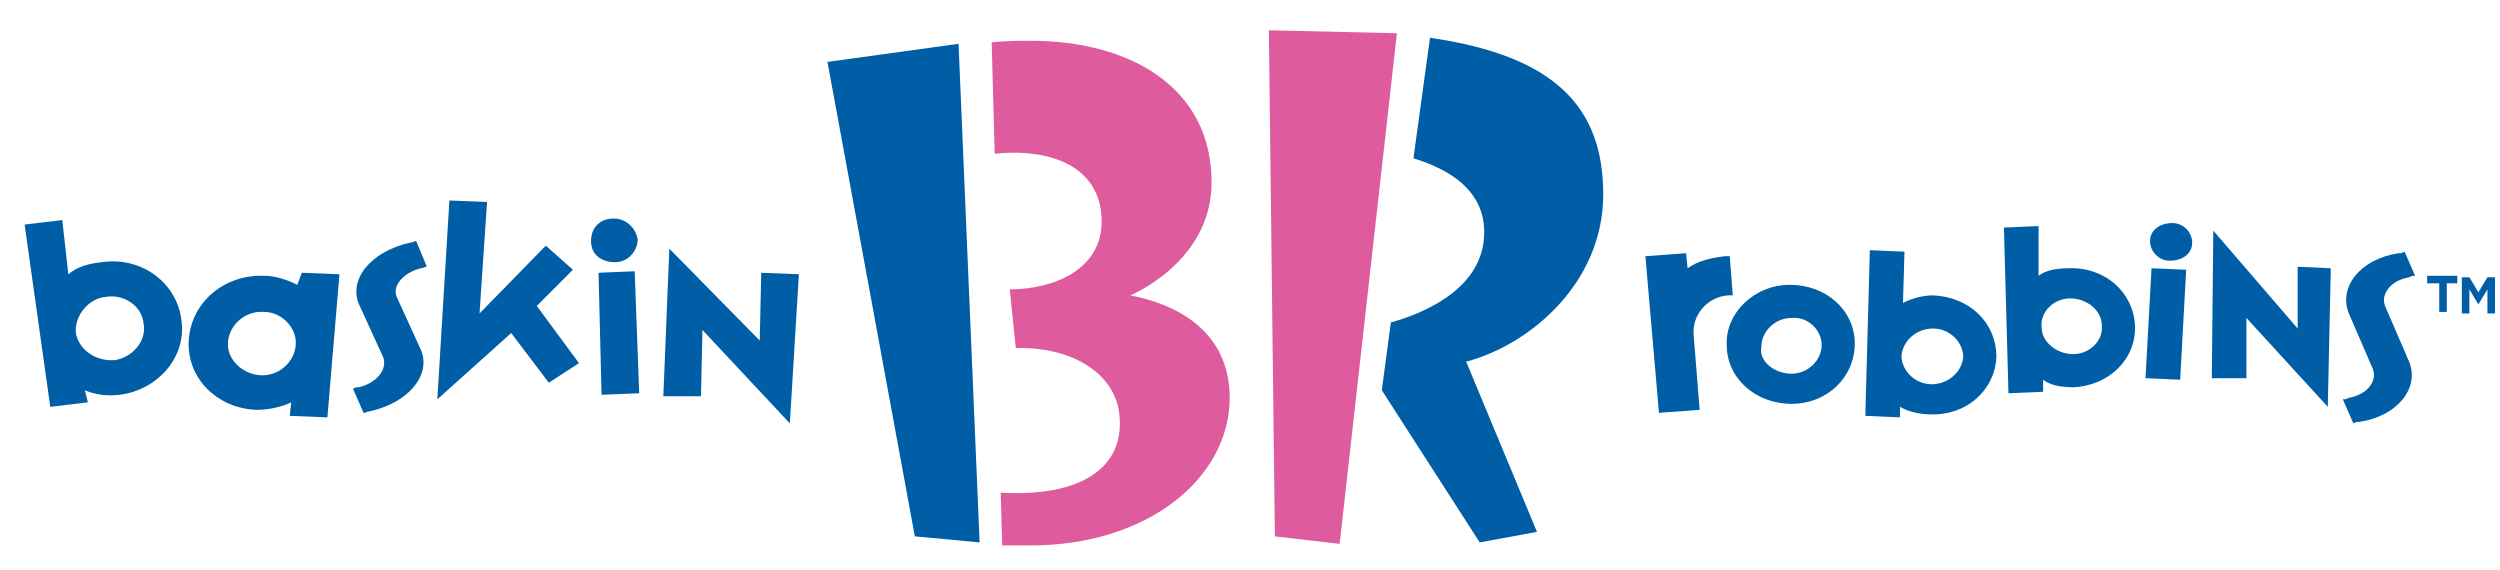
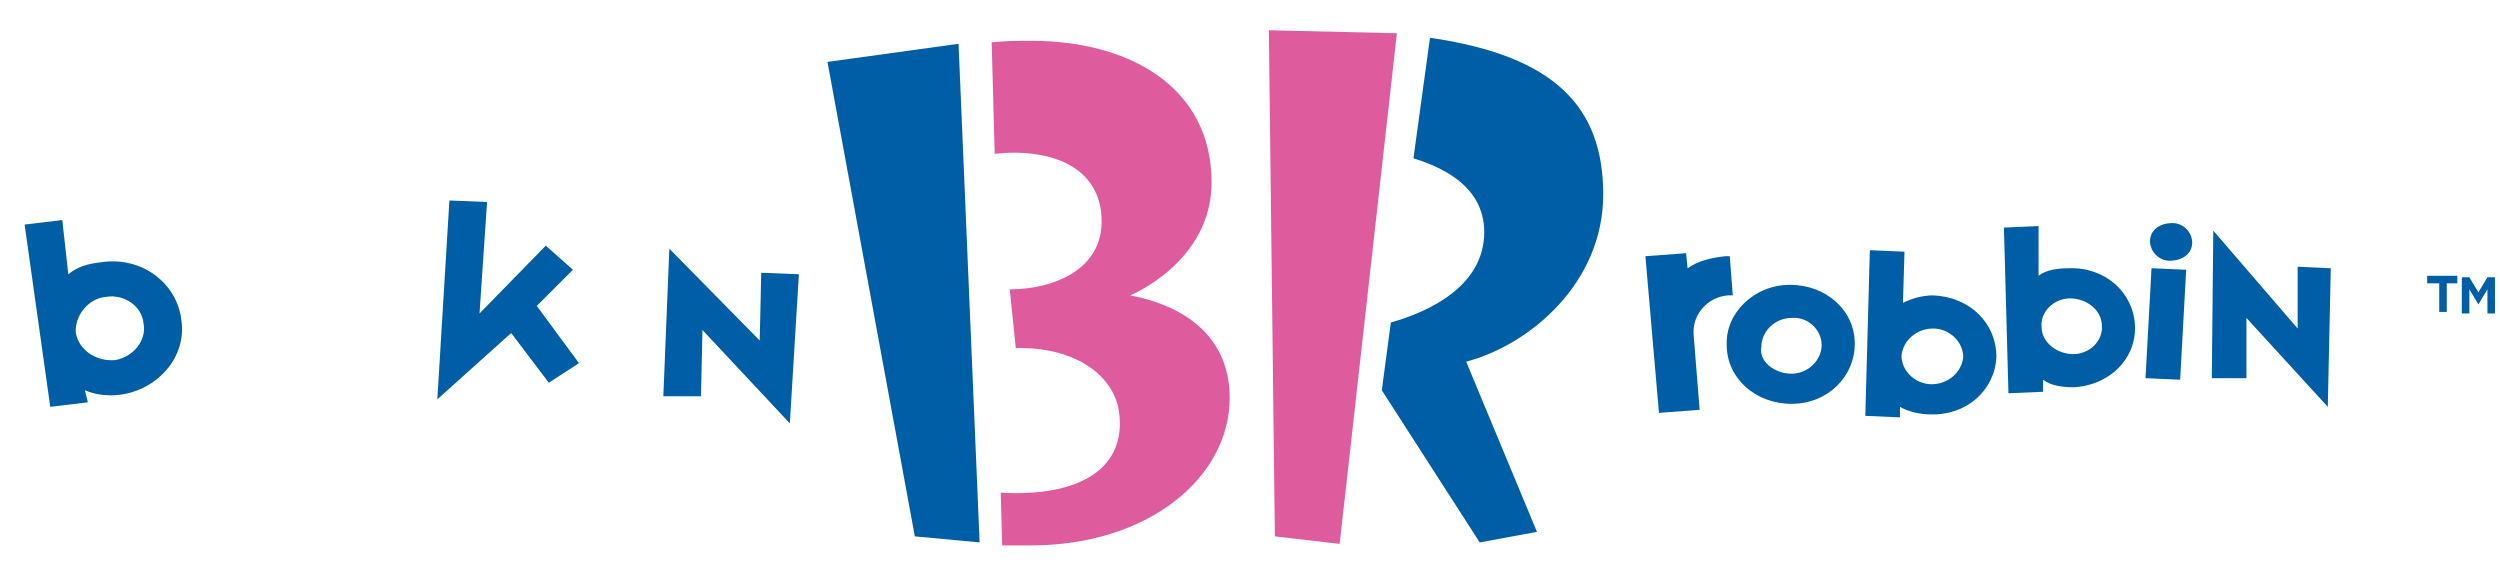
<svg xmlns="http://www.w3.org/2000/svg" width="79" height="18" viewBox="0 0 79 18" fill="none">
  <path d="M50.662 6.144C50.662 3.384 49.139 1.765 45.188 1.194L44.665 5.002C45.426 5.24 46.902 5.811 46.902 7.334C46.902 9.048 45.141 9.857 43.951 10.19L43.665 12.332L46.759 17.14L48.568 16.807L46.331 11.428C48.33 10.904 50.662 8.953 50.662 6.144Z" fill="#005EA6" />
  <path d="M40.096 0.956L40.286 16.949L42.333 17.187L44.142 1.051L40.096 0.956Z" fill="#DE5B9E" />
  <path d="M35.716 9.334C35.716 9.334 38.286 8.286 38.286 5.764C38.286 2.765 35.716 1.289 32.575 1.289C32.194 1.289 31.813 1.289 31.337 1.337L31.432 4.859C33.241 4.669 34.812 5.288 34.812 7.001C34.812 8.524 33.288 9.143 31.908 9.143L32.099 10.999C34.002 10.952 35.335 11.904 35.383 13.237C35.478 14.76 34.193 15.712 31.622 15.569L31.67 17.235C32.003 17.235 32.337 17.235 32.575 17.235C36.287 17.235 38.858 15.093 38.858 12.57C38.858 10.809 37.668 9.714 35.716 9.334Z" fill="#DE5B9E" />
  <path d="M26.148 1.956L28.909 16.949L30.956 17.14L30.29 1.384L26.148 1.956Z" fill="#005EA6" />
  <path d="M3.349 9.381C2.777 9.429 2.349 10 2.397 10.524C2.492 11.047 3.015 11.428 3.634 11.38C4.205 11.285 4.634 10.761 4.539 10.238C4.491 9.667 3.92 9.286 3.349 9.381ZM2.159 8.667C2.444 8.429 2.777 8.334 3.206 8.286C4.491 8.096 5.586 8.953 5.729 10.095C5.919 11.285 4.967 12.332 3.777 12.475C3.396 12.523 3.015 12.475 2.682 12.332L2.777 12.713L1.588 12.856L0.778 7.096L1.968 6.954L2.159 8.667Z" fill="#005EA6" />
-   <path d="M7.204 10.809C7.157 11.333 7.633 11.809 8.204 11.856C8.775 11.904 9.298 11.475 9.346 10.904C9.394 10.381 8.918 9.857 8.346 9.857C7.775 9.809 7.252 10.238 7.204 10.809ZM9.536 8.619L10.726 8.667L10.346 13.189L9.156 13.141L9.203 12.713C8.918 12.856 8.489 12.951 8.108 12.951C6.823 12.903 5.871 11.904 5.967 10.714C6.062 9.524 7.109 8.667 8.346 8.715C8.727 8.715 9.108 8.857 9.394 9L9.536 8.619Z" fill="#005EA6" />
-   <path d="M13.488 8.429C13.392 8.429 13.392 8.477 13.297 8.477C12.726 8.619 12.393 9.048 12.536 9.381L13.297 11.047C13.63 11.809 12.964 12.713 11.679 12.999C11.584 12.999 11.584 13.046 11.489 13.046L11.155 12.285C11.251 12.237 11.251 12.237 11.346 12.237C11.917 12.094 12.25 11.666 12.107 11.285L11.346 9.619C11.012 8.857 11.679 7.953 12.964 7.667C13.059 7.667 13.059 7.62 13.154 7.62L13.488 8.429Z" fill="#005EA6" />
  <path d="M16.153 10.524L13.82 12.618L14.201 6.335L15.391 6.382L15.153 9.905L17.247 7.763L18.104 8.524L16.962 9.667L18.295 11.475L17.343 12.094L16.153 10.524Z" fill="#005EA6" />
-   <path d="M20.056 8.572L20.199 12.427L19.009 12.475L18.914 8.619L20.056 8.572ZM20.151 7.572C20.151 7.905 19.866 8.286 19.437 8.286C19.009 8.286 18.676 8.048 18.676 7.62C18.676 7.191 18.961 6.906 19.39 6.906C19.818 6.906 20.104 7.239 20.151 7.572Z" fill="#005EA6" />
  <path d="M25.245 8.667L24.959 13.379L22.198 10.428L22.151 12.523H20.961L21.151 7.858L24.007 10.761L24.055 8.619L25.245 8.667Z" fill="#005EA6" />
  <path d="M51.995 8.096L53.28 8.001L53.328 8.477C53.661 8.239 54.09 8.143 54.518 8.096H54.661L54.756 9.333H54.613C53.947 9.381 53.471 9.952 53.518 10.571L53.709 12.951L52.423 13.046L51.995 8.096Z" fill="#005EA6" />
  <path d="M56.612 11.809C57.136 11.809 57.564 11.38 57.564 10.904C57.564 10.428 57.136 10 56.612 10.047C56.088 10.047 55.66 10.476 55.66 10.952C55.565 11.428 56.088 11.809 56.612 11.809ZM56.564 9C57.707 9 58.611 9.809 58.611 10.857C58.611 11.904 57.754 12.761 56.612 12.761C55.47 12.761 54.565 11.951 54.565 10.904C54.518 9.905 55.422 9 56.564 9Z" fill="#005EA6" />
  <path d="M61.086 10.381C60.563 10.381 60.134 10.761 60.087 11.238C60.087 11.713 60.515 12.142 61.039 12.142C61.562 12.142 61.991 11.761 62.038 11.285C62.038 10.809 61.61 10.381 61.086 10.381ZM60.134 9.571C60.42 9.429 60.753 9.334 61.086 9.334C62.229 9.381 63.086 10.19 63.086 11.285C63.038 12.332 62.133 13.141 60.991 13.094C60.658 13.094 60.277 12.999 60.039 12.856V13.189L58.944 13.141L59.087 7.906L60.182 7.953L60.134 9.571Z" fill="#005EA6" />
  <path d="M65.419 9.429C64.895 9.429 64.467 9.857 64.514 10.333C64.514 10.809 64.99 11.19 65.514 11.19C66.037 11.19 66.466 10.761 66.418 10.285C66.418 9.809 65.942 9.429 65.419 9.429ZM64.419 8.715C64.657 8.524 65.038 8.477 65.371 8.477C66.513 8.429 67.418 9.238 67.465 10.285C67.513 11.333 66.656 12.189 65.514 12.237C65.181 12.237 64.8 12.189 64.562 11.999V12.38L63.467 12.427L63.324 7.191L64.419 7.144V8.715Z" fill="#005EA6" />
  <path d="M69.083 8.524L68.893 11.999L67.798 11.951L67.988 8.477L69.083 8.524ZM69.273 7.668C69.273 8.001 68.988 8.239 68.559 8.239C68.226 8.239 67.941 7.953 67.941 7.62C67.941 7.287 68.226 7.049 68.655 7.049C68.988 7.049 69.273 7.334 69.273 7.668Z" fill="#005EA6" />
  <path d="M73.653 8.477L73.558 12.856L70.987 10.047V11.951H69.893L69.94 7.287L72.606 10.381V8.429L73.653 8.477Z" fill="#005EA6" />
-   <path d="M76.318 8.715C76.223 8.715 76.223 8.715 76.128 8.762C75.556 8.857 75.223 9.286 75.366 9.667L76.128 11.428C76.461 12.237 75.794 13.141 74.557 13.332C74.462 13.332 74.462 13.332 74.366 13.379L74.033 12.618C74.128 12.618 74.128 12.618 74.224 12.57C74.795 12.475 75.128 12.047 74.985 11.666L74.224 9.905C73.89 9.095 74.557 8.191 75.794 8.001C75.89 8.001 75.89 8.001 75.985 7.953L76.318 8.715Z" fill="#005EA6" />
  <path d="M77.032 8.953H76.699V8.715H77.651V8.953H77.318V9.857H77.08V8.953H77.032Z" fill="#005EA6" />
  <path d="M77.794 8.762H78.032L78.317 9.238L78.603 8.762H78.841V9.905H78.603V9.143L78.317 9.619L78.032 9.143V9.905H77.794V8.762Z" fill="#005EA6" />
</svg>